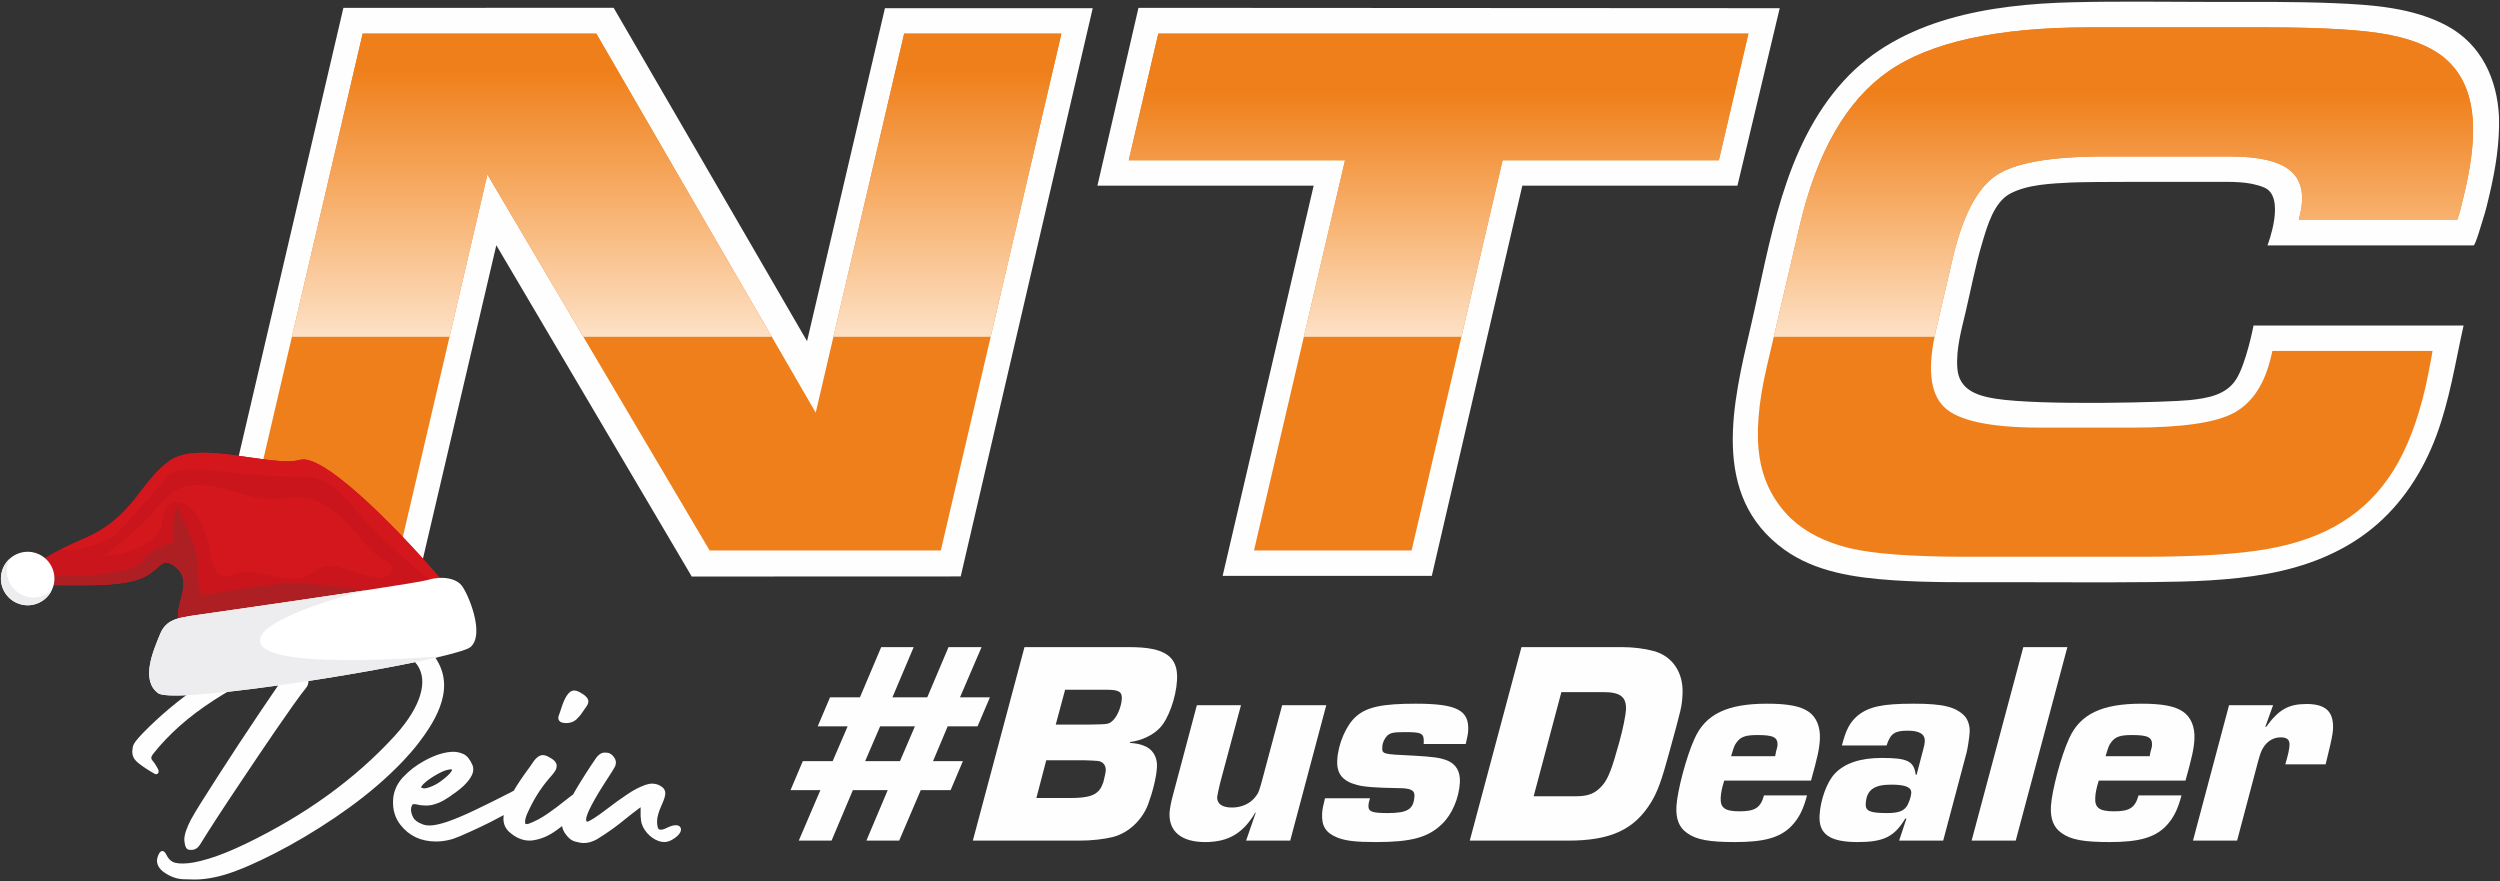
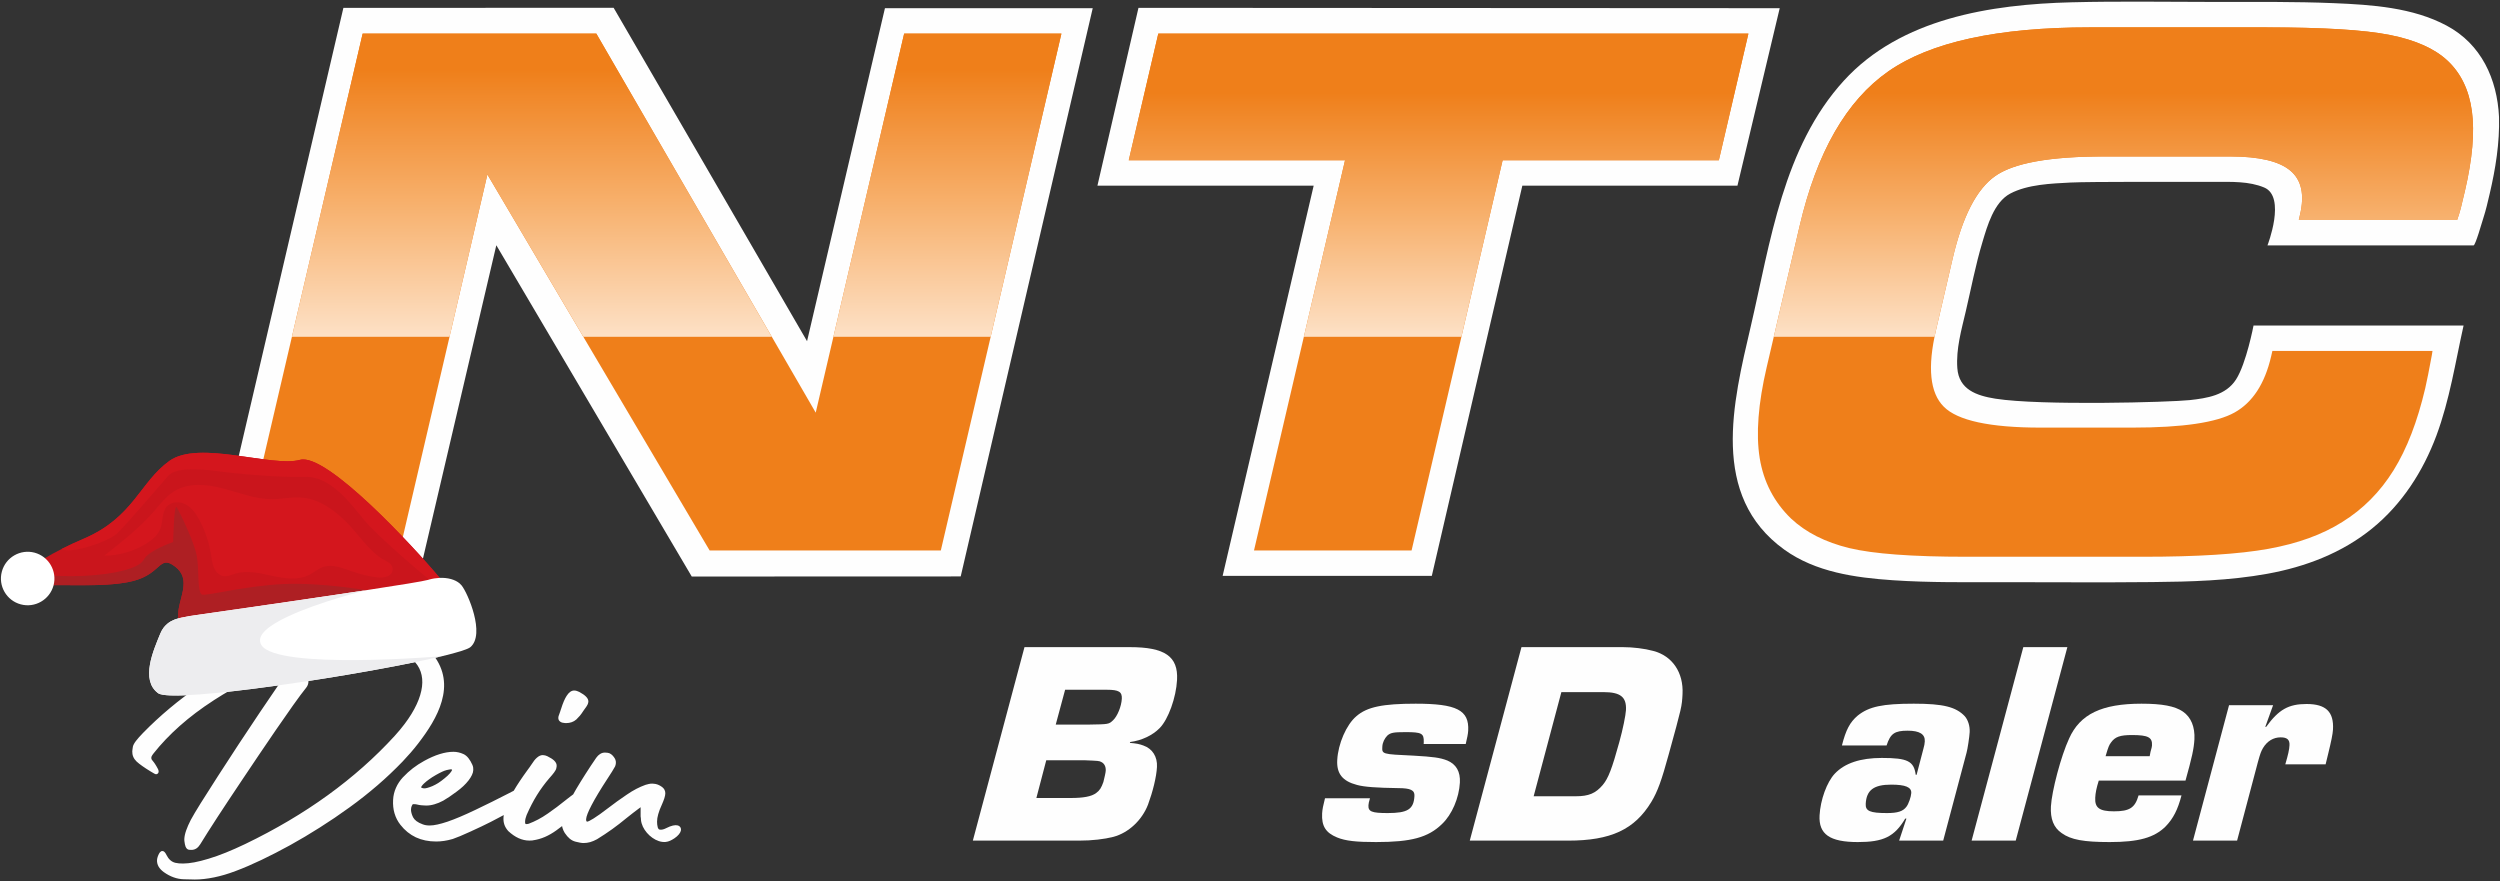
<svg xmlns="http://www.w3.org/2000/svg" xmlns:xlink="http://www.w3.org/1999/xlink" width="488px" height="172px" clip-rule="evenodd" fill-rule="evenodd" image-rendering="optimizeQuality" shape-rendering="geometricPrecision" text-rendering="geometricPrecision" version="1.0" viewBox="0 0 488 172" xml:space="preserve">
  <rect x="0" y="0" width="488" height="172" fill="#333333" stroke="none" />
  <defs>
    <style type="text/css"> .fil8 {fill:#AE1F23} .fil7 {fill:#CA151C} .fil9 {fill:#D4161D} .fil11 {fill:#EDEDEF} .fil10 {fill:white} .fil0 {fill:#FEFEFE;fill-rule:nonzero} .fil6 {fill:#FEFEFE;fill-rule:nonzero} .fil1 {fill:#EF7F1A;fill-rule:nonzero} .fil3 {fill:url(#id0)} .fil2 {fill:url(#id1)} .fil5 {fill:url(#id2)} .fil4 {fill:url(#id3)} </style>
    <linearGradient id="id0" x1="287.82" x2="287.82" y1="65.74" y2="-2.85" gradientUnits="userSpaceOnUse">
      <stop stop-color="#FDE1C6" offset="0" />
      <stop stop-color="#F7B06C" offset=".38" />
      <stop stop-color="#EF7F1A" offset=".761" />
      <stop stop-color="#EF7F1A" offset="1" />
    </linearGradient>
    <linearGradient id="id1" x1="344.36" x2="344.36" y1="65.74" y2="-2.85" gradientUnits="userSpaceOnUse" xlink:href="#id0"> </linearGradient>
    <linearGradient id="id2" x1="607.64" x2="607.64" y1="65.74" y2="3.15" gradientUnits="userSpaceOnUse" xlink:href="#id0"> </linearGradient>
    <linearGradient id="id3" x1="466.47" x2="466.47" y1="65.74" y2="3.15" gradientUnits="userSpaceOnUse" xlink:href="#id0"> </linearGradient>
  </defs>
  <path class="fil0" d="m487.81 22.84c-0.36-7.42-3.45-14.21-10.21-17.83-6.63-3.55-14.59-4.08-21.97-4.39-7.68-0.32-15.38-0.24-23.07-0.24-9.4 0-18.81-0.17-28.21 0.07-15.71 0.4-33.31 3.11-44.43 15.3-11.88 13.02-14.33 31.5-18.18 48-3.45 14.8-8.02 33.03 6.56 43.54 6.11 4.4 13.86 5.47 21.17 5.97 7.21 0.49 14.45 0.38 21.68 0.38 9.65 0 19.3 0.08 28.95-0.02 7.49-0.07 15.1-0.28 22.49-1.62 7.41-1.34 14.58-4.06 20.46-8.85 5.81-4.72 9.94-11.14 12.54-18.13 2.59-6.97 3.69-14.26 5.3-21.48h-41s-1.41 7.41-3.42 10.54c-1.99 3.1-5.68 3.65-9.04 4.02-3.72 0.41-29.1 1.12-37.94-0.28-3.67-0.59-7.12-1.78-7.42-5.96-0.27-3.76 0.8-7.46 1.65-11.09 1.05-4.48 1.91-9.06 3.24-13.47 0.95-3.19 2.25-7.82 5.43-9.51 3.43-1.81 8.03-1.96 11.81-2.16 3.56-0.19 22.4-0.13 28.25-0.13 3.16 0 6.56-0.14 9.52 1.1 4.34 1.82 0.64 11.3 0.64 11.3h40.23c0.37 0 1.65-4.55 1.9-5.31 0.51-1.56 0.88-3.18 1.25-4.78 1.15-4.92 1.95-9.9 1.82-14.97z" />
  <path class="fil0" d="m222.23 1.53-7.99 34.62-0.02 0.09h42.21l-17.77 76.17h40.83l17.67-76.17h41.99l8.25-34.64-125.17-0.07z" />
  <path class="fil0" d="m157.53 66.59c-9.97-17.24-37.75-65.07-37.75-65.07l-52.75 0.02s-24.5 104.9-25.89 110.87h40.63s10.55-45.03 15.11-64.53v-0.01c10.11 17.11 38.15 64.67 38.15 64.67l52.5-0.02 25.77-110.92h-40.56s-10.61 45.29-15.19 64.94l-0.02 0.05z" />
  <path class="fil1" d="m448.73 42.94 0.23-1.02c0.92-3.93 0.3-6.8-1.89-8.62-2.17-1.83-6.07-2.76-11.72-2.76h-24.67c-10.57 0-17.65 1.28-21.25 3.85-3.6 2.54-6.35 7.88-8.25 16l-3.27 14.04c-1.7 7.27-1.2 12.26 1.53 14.97 2.69 2.7 8.99 4.07 18.89 4.07h17.9c9.81 0 16.44-0.98 19.96-2.95 3.51-1.96 5.89-5.61 7.13-10.93l0.25-1.09h31.25c-0.03 0.14-0.07 0.4-0.11 0.74-0.54 2.94-0.98 5.14-1.31 6.57-1.52 6.47-3.57 11.8-6.19 16.01-2.6 4.18-5.93 7.56-10.01 10.08-3.88 2.45-8.66 4.19-14.4 5.23-5.73 1.04-13.9 1.55-24.52 1.55h-34.43c-10.53 0-18.15-0.56-22.86-1.69-4.68-1.14-8.49-3.06-11.37-5.76-3.32-3.21-5.37-7.15-6.13-11.82-0.75-4.7-0.3-10.59 1.36-17.71l6.42-27.53c3.37-14.46 9.15-24.54 17.35-30.25s21.32-8.58 39.34-8.58h34.44c11.05 0 19.11 0.48 24.1 1.48 5.02 0.99 8.76 2.68 11.25 5.01 2.62 2.45 4.21 5.74 4.77 9.88 0.55 4.11 0.1 9.3-1.36 15.54-0.34 1.48-0.64 2.64-0.82 3.42-0.21 0.79-0.45 1.56-0.71 2.27h-30.9z" />
  <path class="fil1" d="m275.54 107.45h-30.76l17.77-76.16h-42.22l5.77-24.73h115.19l-5.77 24.73h-42.21l-17.77 76.16z" />
  <path class="fil1" d="m183.65 107.45h-45.13l-43.38-73.39-17.12 73.39h-30.77l23.54-100.89h45.61l42.83 73.99 17.26-73.99h30.7l-23.54 100.89z" />
  <path class="fil2" d="m162.68 65.74h30.7l13.81-59.18h-30.7l-13.81 59.18z" />
  <path class="fil3" d="m56.98 65.74h30.77l7.39-31.68 18.73 31.68h36.78l-34.25-59.18h-45.61l-13.81 59.18z" />
  <path class="fil4" d="m254.51 65.74h30.76l8.04-34.45h42.21l5.77-24.73h-115.19l-5.77 24.73h42.22l-8.04 34.45z" />
  <path class="fil5" d="m442.4 5.34h-34.44c-18.02 0-31.14 2.86-39.34 8.58-8.2 5.71-13.98 15.79-17.35 30.25l-5.03 21.57h31.38c0.09-0.43 0.19-0.86 0.29-1.31l3.27-14.04c0.48-2.04 1.01-3.91 1.6-5.6 0.01-0.05 0.03-0.1 0.05-0.15 0-0.01 0-0.02 0.01-0.02 0.01-0.05 0.03-0.09 0.04-0.14 0.01 0 0.01-0.01 0.01-0.02 0.02-0.04 0.03-0.09 0.05-0.13 0-0.01 0-0.02 0.01-0.02 0.01-0.05 0.03-0.09 0.04-0.13 0.01-0.01 0.01-0.03 0.02-0.04 0.01-0.04 0.02-0.08 0.04-0.11 0-0.02 0.01-0.04 0.02-0.06l0.03-0.09c0.01-0.02 0.02-0.04 0.02-0.06 0.02-0.03 0.03-0.06 0.04-0.09 0.01-0.02 0.02-0.04 0.02-0.07 0.01-0.03 0.03-0.05 0.04-0.08 0.01-0.02 0.01-0.05 0.03-0.08 0-0.02 0.01-0.04 0.02-0.07l0.04-0.08c0-0.02 0.01-0.04 0.02-0.06l0.03-0.09 0.03-0.06c0.01-0.03 0.02-0.07 0.04-0.1 0-0.01 0.01-0.03 0.02-0.04 0.01-0.04 0.02-0.07 0.04-0.11 0-0.01 0-0.03 0.01-0.04 0.02-0.04 0.04-0.08 0.05-0.12 0.01-0.01 0.01-0.01 0.01-0.02 1.15-2.81 2.49-5.04 4-6.67l0.01-0.01c0.02-0.02 0.04-0.04 0.05-0.06l0.09-0.09c0.01 0 0.01-0.01 0.02-0.02 0.02-0.02 0.03-0.04 0.06-0.06 0-0.01 0.01-0.01 0.02-0.02 0.02-0.02 0.03-0.04 0.05-0.06 0.01 0 0.02-0.01 0.02-0.02 0.02-0.02 0.04-0.03 0.06-0.05 0-0.01 0.01-0.02 0.02-0.02l0.06-0.06c0.01-0.01 0.01-0.02 0.02-0.02l0.16-0.16s0.01 0 0.01-0.01c0.02-0.02 0.05-0.04 0.07-0.06 0.01-0.01 0.03-0.03 0.05-0.04l0.03-0.03c0.01-0.01 0.02-0.03 0.04-0.04l0.04-0.04c0.01-0.01 0.03-0.02 0.04-0.03l0.04-0.04c0.01-0.01 0.03-0.02 0.04-0.03l0.04-0.04c0.01 0 0.02-0.01 0.02-0.01l0.06-0.06c0.01 0 0.01 0 0.01-0.01 0.08-0.06 0.16-0.13 0.24-0.19 0.03-0.02 0.05-0.04 0.08-0.06 0.01-0.01 0.02-0.02 0.03-0.02 0.04-0.04 0.09-0.08 0.14-0.11 0.08-0.06 0.16-0.12 0.25-0.18 0.07-0.06 0.15-0.11 0.23-0.16v-0.01c0.02-0.01 0.04-0.02 0.05-0.03 0.12-0.08 0.24-0.15 0.36-0.23 0.81-0.48 1.75-0.92 2.84-1.3l0.01-0.01c0.03-0.01 0.07-0.02 0.1-0.03 0.01-0.01 0.03-0.01 0.04-0.02 0.03-0.01 0.06-0.01 0.08-0.02s0.04-0.02 0.06-0.02c0.02-0.01 0.04-0.02 0.06-0.02 0.03-0.01 0.05-0.02 0.07-0.03 0.02 0 0.04-0.01 0.05-0.01 0.03-0.01 0.06-0.02 0.08-0.03 0.02 0 0.03-0.01 0.04-0.01 0.03-0.01 0.07-0.02 0.1-0.04h0.01c2.98-0.94 6.9-1.52 11.78-1.76h0.02c0.06 0 0.13 0 0.2-0.01 0.07 0 0.14 0 0.2-0.01h0.01c0.4-0.01 0.8-0.03 1.21-0.04 0.02 0 0.04-0.01 0.07-0.01h0.14 0.07c0.04 0 0.09 0 0.14-0.01h0.09 0.13 0.09c0.04 0 0.09 0 0.13-0.01h0.1 0.12 0.11 0.11c0.04 0 0.09-0.01 0.13-0.01h0.1 0.12 0.11 0.15c0.02-0.01 0.05-0.01 0.07-0.01h0.15 0.09 0.15 0.08 0.16 0.08 0.16 0.08 0.17c0.02 0 0.04-0.01 0.07-0.01h0.2 0.04 0.24 24.67c5.65 0 9.55 0.93 11.72 2.76 2.18 1.82 2.81 4.67 1.91 8.58l-0.02 0.05-0.23 1.01h30.9c0.26-0.71 0.5-1.47 0.71-2.26 0.18-0.79 0.48-1.94 0.82-3.43 1.46-6.24 1.91-11.43 1.36-15.54-0.56-4.15-2.15-7.43-4.77-9.88-2.49-2.33-6.23-4.02-11.25-5.01-5-1-13.05-1.48-24.1-1.48z" />
-   <path class="fil0" d="m187.96 148.57h-5.83l2.86-6.79h5.83l2.41-5.66h-5.84l4.21-9.8h-6.45l-4.15 9.8h-6.8l4.15-9.8h-6.34l-4.15 9.8h-5.84l-2.4 5.66h5.84l-2.92 6.79h-5.83l-2.4 5.67h5.83l-4.22 9.85h6.4l4.16-9.85h6.8l-4.16 9.85h6.4l4.21-9.85h5.83l2.4-5.67zm-9.37-6.79-2.91 6.79h-6.8l2.92-6.79h6.79z" />
  <path class="fil0" d="m189.9 164.09h20.73c2.54 0 4.94-0.28 6.72-0.74 2.93-0.79 5.55-3.22 6.74-6.28 0.92-2.49 1.65-5.38 1.75-7.36 0.11-1.99-0.88-3.57-2.66-4.19-0.78-0.29-1.34-0.4-2.63-0.51l0.06-0.17c2.23-0.29 4.38-1.3 5.76-2.72 1.68-1.7 3.21-5.95 3.39-9.4 0.25-4.59-2.37-6.4-9.22-6.4h-20.56l-10.08 37.77zm16.18-22.65 1.83-6.8h8.16c2.32 0 2.98 0.4 2.91 1.76-0.09 1.53-0.87 3.4-1.7 4.19-0.84 0.79-0.84 0.79-4.75 0.85h-6.45zm-3.78 14.33 1.93-7.37h7.41c2.89 0.12 2.89 0.12 3.33 0.34 0.6 0.29 0.91 0.91 0.87 1.7-0.02 0.4-0.25 1.36-0.46 2.21-0.4 1.13-0.71 1.64-1.42 2.15-0.89 0.68-2.49 0.97-4.98 0.97h-6.68z" />
-   <path class="fil0" d="m258.89 137.65h-8.61l-3.69 13.81c-0.79 3-0.92 3.34-1.58 4.14-1.04 1.3-2.66 2.03-4.53 2.03-1.93 0-2.96-0.73-2.89-2.09 0.02-0.28 0.38-1.87 0.6-2.78l4.05-15.11h-8.61l-4.76 17.89c-0.28 1.08-0.52 2.26-0.57 3.11-0.19 3.63 2.3 5.72 6.94 5.72 4.53 0 7.4-1.7 9.77-5.72h0.11l-1.88 5.44h8.61l7.04-26.44z" />
  <path class="fil0" d="m286.11 145.23c0.29-1.24 0.44-1.92 0.48-2.6 0.22-4.02-2.26-5.27-10.25-5.27-6.45 0-9.49 0.63-11.57 2.44-1.95 1.64-3.57 5.38-3.74 8.55-0.15 2.66 1.02 4.13 3.86 4.87 1.4 0.39 3.83 0.56 8.01 0.62 2.44 0 3.27 0.4 3.2 1.53-0.14 2.6-1.31 3.34-5.22 3.34-3.11 0-3.83-0.28-3.76-1.53 0.02-0.34 0.09-0.62 0.3-1.36h-8.78c-0.36 1.42-0.51 2.15-0.56 2.95-0.13 2.49 0.71 3.79 2.92 4.7 1.66 0.68 3.75 0.9 7.6 0.9 6.9 0 10.18-0.9 12.87-3.51 1.97-1.87 3.33-5.09 3.5-8.1 0.11-2.15-0.72-3.56-2.43-4.3-1.44-0.57-2.79-0.74-6.63-0.96-6.16-0.28-6.16-0.28-6.08-1.76 0.04-0.79 0.42-1.58 0.97-2.15 0.65-0.57 1.22-0.68 3.54-0.68 3.18 0 3.62 0.23 3.58 1.93l-0.02 0.39h8.21z" />
  <path class="fil0" d="m286.9 164.09h19.2c8.32 0 12.97-2.15 16.26-7.59 1.19-1.98 1.98-4.13 3.4-9.34 2.54-9.23 2.54-9.23 2.67-11.67 0.22-4.19-1.98-7.47-5.72-8.43-1.67-0.46-3.98-0.74-5.96-0.74h-19.76l-10.09 37.77zm12.47-8.66 5.41-20.33h8.21c3.34 0 4.53 0.96 4.4 3.51-0.06 1.02-0.6 3.74-1.31 6.28-1.4 5.1-2.13 7.03-3.22 8.33-1.39 1.64-2.73 2.21-5.28 2.21h-8.21z" />
-   <path class="fil0" d="m344.34 155.26c-0.69 2.43-1.75 3.11-4.81 3.11-2.83 0-3.75-0.68-3.65-2.66 0.05-0.91 0.21-1.81 0.69-3.34h16.94c1.26-4.53 1.63-6.17 1.73-8.04 0.13-2.44-0.67-4.36-2.25-5.44-1.59-1.07-4.05-1.53-8.07-1.53-7.76 0-12.01 2.04-14.13 6.8-1.6 3.45-3.39 10.25-3.55 13.25-0.13 2.43 0.51 4.13 2.1 5.21 1.79 1.3 4.32 1.75 9.36 1.75 5.66 0 8.71-0.85 10.92-3.05 1.5-1.53 2.39-3.29 3.11-6.06h-8.39zm-6.43-7.65c0.55-1.87 0.68-2.15 1.05-2.66 0.79-1.13 1.77-1.47 4.1-1.47 3.17 0 3.99 0.45 3.91 2.04-0.02 0.22-0.09 0.51-0.3 1.24 0 0.12-0.08 0.46-0.16 0.85h-8.6z" />
  <path class="fil0" d="m368.26 145.52c0.75-2.33 1.57-2.89 4.12-2.89 2.32 0 3.42 0.68 3.34 2.09-0.02 0.4-0.11 0.91-0.25 1.36l-1.35 5.16h-0.17c-0.36-2.67-1.58-3.29-6.62-3.29-4.19 0-7.24 1.02-9.17 3.06-1.56 1.64-2.82 5.15-2.98 8.15-0.2 3.68 1.98 5.21 7.47 5.21 4.98 0 7.13-1.02 9.25-4.58h0.23l-1.42 4.3h8.6l4.56-17.16c0.21-0.73 0.56-3.11 0.61-4.02 0.06-1.19-0.32-2.38-0.96-3.11-1.72-1.81-4.18-2.44-9.95-2.44-6.12 0-8.75 0.57-10.94 2.32-1.54 1.31-2.31 2.78-3.09 5.84h8.72zm0.89 7.64c2.83 0 3.99 0.51 3.93 1.64-0.04 0.74-0.51 2.1-0.94 2.67-0.67 0.9-1.71 1.24-3.8 1.24-3.34 0-4.23-0.4-4.15-1.81 0.14-2.66 1.56-3.74 4.96-3.74z" />
  <path class="fil0" d="m403.55 126.32h-8.6l-10.09 37.77h8.61l10.08-37.77z" />
  <path class="fil0" d="m417.45 155.26c-0.7 2.43-1.75 3.11-4.81 3.11-2.83 0-3.76-0.68-3.65-2.66 0.05-0.91 0.21-1.81 0.69-3.34h16.93c1.26-4.53 1.63-6.17 1.74-8.04 0.13-2.44-0.67-4.36-2.26-5.44-1.58-1.07-4.05-1.53-8.07-1.53-7.76 0-12 2.04-14.13 6.8-1.6 3.45-3.38 10.25-3.55 13.25-0.13 2.43 0.52 4.13 2.1 5.21 1.8 1.3 4.32 1.75 9.36 1.75 5.67 0 8.71-0.85 10.93-3.05 1.49-1.53 2.38-3.29 3.1-6.06h-8.38zm-6.44-7.65c0.55-1.87 0.68-2.15 1.05-2.66 0.8-1.13 1.78-1.47 4.1-1.47 3.17 0 4 0.45 3.91 2.04-0.01 0.22-0.08 0.51-0.29 1.24-0.01 0.12-0.08 0.46-0.16 0.85h-8.61z" />
  <path class="fil0" d="m435.11 137.65-7.04 26.44h8.61l4.05-15.29c0.5-1.81 0.62-2.09 1-2.77 0.81-1.36 2.04-2.1 3.45-2.1 1.25 0 1.79 0.45 1.73 1.53-0.04 0.85-0.27 1.87-0.82 3.74h7.87c0.22-0.85 0.44-1.87 0.51-2.1 0.58-2.38 0.89-3.85 0.93-4.7 0.19-3.45-1.37-4.98-5.16-4.98-3.51 0-5.44 1.08-7.89 4.47h-0.17l1.53-4.24h-8.6z" />
  <path class="fil6" d="m37.4 165.9c-0.01 0-0.07 0-0.2-0.01l-0.27-0.01c-0.31-0.03-0.54-0.23-0.7-0.6-0.1-0.26-0.18-0.61-0.23-1.07-0.01-0.07-0.01-0.13-0.02-0.21v-0.24c0.02-0.47 0.14-1.04 0.37-1.69 0.21-0.6 0.51-1.29 0.9-2.04 0.4-0.74 1.03-1.81 1.91-3.22 0.87-1.4 1.99-3.15 3.34-5.25 1.31-2.03 2.67-4.12 4.07-6.26 1.39-2.1 2.76-4.17 4.13-6.21 1.38-2.06 2.54-3.77 3.48-5.12 0.94-1.36 1.66-2.36 2.16-2.99 0.13-0.16 0.29-0.27 0.47-0.34 0.17-0.06 0.35-0.09 0.53-0.09 0.52 0 1 0.13 1.43 0.39 0.42 0.24 0.79 0.6 1.11 1.08 0.11 0.17 0.2 0.33 0.25 0.5l0.01 0.04c0.06 0.17 0.08 0.34 0.07 0.52-0.01 0.21-0.05 0.41-0.13 0.62-0.07 0.19-0.18 0.37-0.32 0.55-2.48 3.04-9.38 13.34-11.96 17.19l-0.57 0.85c-1.86 2.77-3.44 5.17-4.75 7.17-1.48 2.28-2.61 4.06-3.39 5.34-0.22 0.35-0.46 0.62-0.73 0.8-0.3 0.2-0.63 0.3-0.96 0.3zm45.45-12.01c0.16 0 0.37-0.04 0.62-0.11 0.27-0.07 0.58-0.19 0.95-0.34l0.02-0.01c0.35-0.15 0.72-0.35 1.11-0.59 0.4-0.26 0.81-0.56 1.24-0.92 0.43-0.34 0.76-0.66 1.02-0.96 0.21-0.24 0.35-0.45 0.44-0.65-0.01-0.04-0.02-0.07-0.04-0.09-0.04-0.03-0.11-0.05-0.23-0.05-0.05 0-0.14 0.01-0.27 0.04-0.16 0.03-0.36 0.07-0.59 0.12v0.01c-0.22 0.05-0.49 0.15-0.83 0.31-0.35 0.16-0.76 0.38-1.24 0.65l-0.03 0.02c-0.46 0.26-0.88 0.53-1.26 0.81-0.39 0.27-0.73 0.56-1.04 0.85-0.18 0.18-0.32 0.34-0.41 0.48-0.07 0.11-0.11 0.19-0.11 0.25v0.01c0.08 0.05 0.16 0.08 0.25 0.11 0.12 0.04 0.25 0.06 0.4 0.06zm27.65-12.74c-0.06 0-0.13 0-0.21-0.01-0.38-0.02-0.68-0.1-0.89-0.24-0.28-0.18-0.42-0.44-0.42-0.77l0.01-0.05c0-0.07 0.01-0.14 0.02-0.2 0.02-0.06 0.03-0.12 0.05-0.18l0.01-0.01c0.08-0.23 0.16-0.45 0.23-0.66l0.01-0.02c0.06-0.17 0.12-0.37 0.2-0.61l0.01-0.02c0.35-1.13 0.72-1.99 1.1-2.57 0.44-0.68 0.92-1.02 1.45-1.02 0.16 0 0.34 0.02 0.52 0.08 0.16 0.05 0.34 0.12 0.52 0.21l0.01 0.01c0.55 0.3 0.96 0.58 1.24 0.86 0.34 0.33 0.5 0.67 0.49 1.01-0.01 0.19-0.07 0.38-0.16 0.59l-0.02 0.02c-0.08 0.17-0.2 0.36-0.34 0.55-0.1 0.13-0.18 0.25-0.26 0.36-0.08 0.12-0.16 0.24-0.25 0.36-0.2 0.31-0.4 0.6-0.62 0.86s-0.45 0.5-0.68 0.72l-0.03 0.03c-0.27 0.23-0.56 0.41-0.89 0.52-0.34 0.12-0.7 0.18-1.1 0.18zm3.42 23.41c-0.19 0-0.42-0.02-0.69-0.07-0.25-0.04-0.55-0.11-0.9-0.2l-0.03-0.01c-0.38-0.1-0.75-0.29-1.09-0.57-0.33-0.28-0.65-0.64-0.94-1.08l-0.02-0.02c-0.2-0.32-0.35-0.65-0.45-0.99-0.04-0.12-0.06-0.25-0.08-0.37l-0.2 0.15c-0.3 0.23-0.59 0.45-0.89 0.66l-0.02 0.02c-0.74 0.53-1.48 0.96-2.24 1.29-0.77 0.33-1.55 0.55-2.34 0.66l-0.01 0.01c-0.11 0.01-0.23 0.02-0.35 0.03-0.13 0-0.24 0.01-0.34 0.01-1.41 0-2.79-0.62-4.12-1.86-0.01-0.02-0.03-0.03-0.04-0.05-0.32-0.36-0.56-0.76-0.71-1.18-0.15-0.44-0.21-0.91-0.18-1.42 0.01-0.15 0.02-0.31 0.05-0.47-0.78 0.43-1.61 0.86-2.49 1.31-1.19 0.6-2.45 1.21-3.79 1.81l-0.03 0.02c-0.87 0.39-1.61 0.72-2.2 0.97-0.63 0.26-1.12 0.45-1.48 0.57h-0.02c-0.54 0.16-1.08 0.28-1.62 0.36-0.53 0.08-1.06 0.12-1.57 0.12-1.47 0-2.78-0.27-3.95-0.81-1.16-0.55-2.17-1.36-3.02-2.45-0.53-0.67-0.91-1.42-1.15-2.24l-0.01-0.02c-0.23-0.8-0.32-1.67-0.27-2.6 0.04-0.83 0.23-1.62 0.56-2.36 0.32-0.74 0.79-1.44 1.39-2.09l0.03-0.02c0.58-0.62 1.21-1.19 1.88-1.71 0.69-0.53 1.42-1 2.2-1.43 1.07-0.59 2.09-1.04 3.03-1.33 0.96-0.3 1.85-0.45 2.67-0.45 0.33 0 0.67 0.03 1 0.11 0.33 0.07 0.65 0.18 0.97 0.33h0.01c0.35 0.17 0.68 0.43 0.97 0.8 0.28 0.35 0.54 0.79 0.78 1.33v0.01c0.07 0.16 0.11 0.32 0.14 0.49 0.02 0.16 0.03 0.32 0.02 0.49-0.01 0.32-0.1 0.65-0.27 0.99-0.15 0.33-0.38 0.68-0.66 1.05-0.28 0.36-0.62 0.73-1.01 1.1-0.39 0.36-0.83 0.73-1.34 1.1-0.48 0.36-0.94 0.69-1.36 0.97-0.43 0.29-0.83 0.54-1.21 0.76h-0.01 0.01c-0.59 0.32-1.16 0.55-1.71 0.71-0.57 0.17-1.11 0.25-1.63 0.25-0.31 0-0.61-0.02-0.89-0.05-0.28-0.02-0.53-0.07-0.76-0.12l-0.02-0.01c-0.12-0.03-0.24-0.05-0.35-0.07s-0.22-0.02-0.33-0.02h-0.11l-0.2 0.03c-0.02 0 0.02 0 0.01 0.02-0.05 0.06-0.11 0.16-0.17 0.3-0.04 0.1-0.07 0.21-0.1 0.32-0.02 0.11-0.04 0.23-0.04 0.34-0.01 0.21 0.01 0.44 0.08 0.69 0.06 0.27 0.17 0.55 0.32 0.86 0.14 0.27 0.36 0.52 0.66 0.75 0.32 0.24 0.73 0.45 1.23 0.63 0.2 0.08 0.41 0.13 0.64 0.17s0.48 0.05 0.75 0.05c0.82 0 1.96-0.25 3.43-0.74 1.49-0.51 3.31-1.28 5.44-2.3 1.08-0.52 2.19-1.05 3.31-1.61 1.09-0.54 2.16-1.08 3.22-1.63l0.97-0.5c0.34-0.59 0.73-1.2 1.16-1.85 0.45-0.68 0.96-1.4 1.51-2.16 0.16-0.21 0.3-0.41 0.44-0.6 0.13-0.19 0.25-0.37 0.36-0.53l0.01-0.01c0.35-0.57 0.7-1 1.03-1.29 0.39-0.35 0.78-0.52 1.16-0.52 0.14 0 0.29 0.02 0.45 0.06 0.14 0.03 0.28 0.08 0.43 0.15l0.01 0.01c0.58 0.28 1.02 0.56 1.31 0.83 0.36 0.34 0.53 0.69 0.51 1.06v0.04c-0.01 0.03-0.01 0.08-0.02 0.15l-0.05 0.27c-0.03 0.2-0.17 0.47-0.42 0.81-0.22 0.3-0.53 0.68-0.94 1.13-0.87 1.01-1.68 2.11-2.42 3.3s-1.4 2.49-2.01 3.88l-0.01 0.03c-0.08 0.21-0.15 0.42-0.2 0.62-0.05 0.21-0.09 0.41-0.09 0.59-0.02 0.23 0.01 0.39 0.06 0.48 0.03 0.04 0.09 0.06 0.19 0.06 0.06 0 0.12-0.01 0.19-0.02h0.02c0.07-0.01 0.15-0.03 0.24-0.05 0.61-0.23 1.22-0.5 1.84-0.83 0.61-0.32 1.23-0.7 1.86-1.14l0.02-0.01c0.62-0.44 1.22-0.87 1.8-1.3s1.14-0.87 1.68-1.31l0.01-0.01c0.28-0.23 0.56-0.44 0.82-0.64 0.23-0.17 0.45-0.34 0.66-0.49 0.08-0.16 0.17-0.32 0.27-0.49 0.11-0.2 0.22-0.38 0.32-0.56 0.57-0.96 1.18-1.95 1.84-2.98 0.65-1.02 1.33-2.05 2.04-3.08l0.01-0.02c0.23-0.33 0.49-0.58 0.76-0.75 0.3-0.19 0.61-0.28 0.94-0.28 0.03 0 0.09 0 0.19 0.01l0.35 0.03c0.23 0.02 0.45 0.11 0.67 0.27 0.19 0.13 0.37 0.32 0.55 0.56 0.14 0.18 0.24 0.37 0.31 0.56 0.07 0.2 0.09 0.4 0.08 0.61 0 0.09-0.02 0.19-0.04 0.29-0.02 0.09-0.05 0.2-0.09 0.3 0 0.02-0.01 0.04-0.02 0.06-0.13 0.24-0.32 0.58-0.58 0.99-0.25 0.41-0.56 0.88-0.91 1.42l-0.01 0.01c-1.37 2.1-2.4 3.82-3.1 5.16-0.68 1.3-1.03 2.21-1.06 2.73v0.01c-0.01 0.15 0.01 0.27 0.05 0.35 0.02 0.05 0.05 0.09 0.1 0.13h0.02c0.19 0 0.62-0.21 1.28-0.62 0.72-0.45 1.66-1.12 2.83-2.02 0.57-0.44 1.17-0.89 1.81-1.35 0.63-0.45 1.25-0.89 1.87-1.3 0.63-0.43 1.25-0.81 1.85-1.12 0.62-0.32 1.2-0.57 1.76-0.77l0.02-0.01c0.23-0.07 0.45-0.13 0.65-0.17 0.23-0.05 0.44-0.07 0.65-0.07 0.02 0 0.06 0 0.11 0.01 0.05 0 0.1 0 0.16 0.01 0.29 0.01 0.57 0.07 0.85 0.18s0.55 0.26 0.82 0.46c0.2 0.15 0.36 0.33 0.47 0.54s0.16 0.44 0.16 0.69-0.06 0.57-0.18 0.95c-0.11 0.35-0.28 0.78-0.49 1.26l-0.01 0.02c-0.31 0.67-0.55 1.29-0.7 1.84-0.16 0.55-0.23 1.03-0.23 1.46 0 0.19 0.01 0.39 0.03 0.58 0.02 0.17 0.06 0.36 0.11 0.56 0.05 0.15 0.12 0.27 0.2 0.34l0.02 0.01c0.07 0.05 0.15 0.08 0.24 0.08 0.18 0.02 0.36 0 0.56-0.05s0.4-0.13 0.61-0.24l0.02-0.01c1-0.51 1.74-0.65 2.19-0.54 0.27 0.06 0.46 0.2 0.58 0.39 0.11 0.2 0.14 0.43 0.08 0.68-0.11 0.43-0.53 0.97-1.24 1.45l-0.03 0.02c-0.13 0.08-0.25 0.16-0.38 0.23l-0.03 0.02c-0.13 0.07-0.27 0.14-0.41 0.21-0.28 0.13-0.58 0.21-0.88 0.24-0.87 0.08-1.79-0.25-2.59-0.82-0.78-0.55-1.45-1.33-1.85-2.17-0.19-0.42-0.33-0.87-0.37-1.31v-0.02c0-0.11-0.01-0.22-0.02-0.32s-0.02-0.19-0.04-0.28c0-0.03-0.01-0.05-0.01-0.07v-1.79c-0.14 0.1-0.33 0.23-0.54 0.4-0.54 0.39-1.27 0.97-2.22 1.72-0.88 0.73-1.8 1.45-2.76 2.14s-1.96 1.35-2.98 1.98l-0.02 0.01c-0.45 0.25-0.89 0.43-1.32 0.56-0.44 0.12-0.87 0.18-1.29 0.18zm-75.92 7.12c-0.04 0-0.29-0.01-0.77-0.02-0.35 0-0.8-0.01-1.35-0.03-0.68-0.02-1.35-0.14-2-0.38-0.65-0.23-1.28-0.57-1.9-1.01-0.45-0.33-0.78-0.68-1.01-1.06-0.23-0.41-0.34-0.83-0.32-1.28 0.01-0.19 0.05-0.39 0.11-0.59 0.06-0.19 0.14-0.4 0.25-0.61 0.08-0.15 0.15-0.27 0.23-0.35 0.13-0.15 0.28-0.23 0.45-0.23 0.19 0 0.36 0.1 0.52 0.3 0.09 0.11 0.19 0.27 0.29 0.48 0.21 0.42 0.46 0.76 0.75 1.01 0.28 0.25 0.61 0.42 0.98 0.51 0.21 0.05 0.45 0.08 0.7 0.11 0.25 0.02 0.52 0.03 0.81 0.03 0.63 0 1.36-0.08 2.18-0.23 0.83-0.16 1.77-0.39 2.81-0.71 1.04-0.31 2.16-0.71 3.35-1.19s2.45-1.04 3.79-1.68c5.89-2.84 11.26-6.01 16.12-9.53s9.21-7.37 13.04-11.56c0.72-0.79 1.37-1.57 1.95-2.34 2.01-2.66 3.14-5.15 3.4-7.3 0.25-2.09-0.34-3.87-1.77-5.18-0.14-0.13-0.3-0.26-0.48-0.39-1.13-0.86-2.69-1.49-4.67-1.83-1.92-0.34-4.22-0.41-6.93-0.17-1.77 0.16-3.62 0.46-5.55 0.91s-3.93 1.05-6.02 1.79c-2.64 0.94-5.23 2.04-7.77 3.3-2.55 1.26-5.05 2.69-7.49 4.26l-0.02 0.02c-2.42 1.56-4.6 3.21-6.56 4.94-1.96 1.74-3.69 3.55-5.19 5.45h0.01c-0.14 0.17-0.24 0.32-0.31 0.46-0.06 0.12-0.09 0.22-0.09 0.31 0 0.01 0 0.02 0.01 0.06 0 0.06 0.01 0.12 0.01 0.19 0.01 0.03 0.04 0.08 0.1 0.18 0.09 0.13 0.22 0.3 0.4 0.51 0.05 0.05 0.12 0.15 0.21 0.3 0.07 0.11 0.17 0.28 0.3 0.49s0.22 0.39 0.29 0.53c0.08 0.19 0.12 0.35 0.11 0.47v0.01c-0.01 0.13-0.05 0.24-0.12 0.32-0.1 0.12-0.23 0.18-0.38 0.18-0.17 0-0.44-0.17-0.94-0.47l-0.15-0.09c-0.61-0.37-1.13-0.71-1.58-1.03-0.46-0.32-0.84-0.62-1.14-0.9-0.29-0.28-0.51-0.59-0.65-0.93s-0.2-0.71-0.19-1.11l0.01-0.01c0-0.06 0.01-0.15 0.03-0.28 0.02-0.12 0.04-0.3 0.08-0.54v-0.02c0.06-0.28 0.25-0.66 0.6-1.12 0.32-0.42 0.78-0.94 1.38-1.56 1.63-1.67 3.37-3.28 5.21-4.82 1.85-1.55 3.81-3.03 5.88-4.45 2.07-1.41 4.19-2.71 6.36-3.9 2.17-1.18 4.39-2.25 6.65-3.19 1.73-0.72 3.45-1.34 5.17-1.87s3.43-0.95 5.13-1.28c2.12-0.4 4.28-0.68 6.45-0.8 2.09-0.12 4.18-0.1 6.26 0.08 1.9 0.17 3.74 0.71 5.37 1.56 1.64 0.85 3.07 2.01 4.15 3.39 2.32 2.98 2.54 6.1 1.68 9.1-0.83 2.95-2.7 5.77-4.6 8.24-0.46 0.59-0.94 1.18-1.44 1.76-0.51 0.59-1.04 1.17-1.59 1.75-1.54 1.6-3.17 3.15-4.9 4.64-1.74 1.5-3.57 2.95-5.5 4.34-1.93 1.4-3.85 2.7-5.77 3.91-1.93 1.23-3.87 2.38-5.82 3.46-1.95 1.07-3.8 2.02-5.56 2.86s-3.44 1.57-5.05 2.17c-1.47 0.56-2.87 0.97-4.19 1.24-1.36 0.28-2.63 0.42-3.81 0.42z" />
  <path class="fil7" d="m86.58 113.74s-0.48 0.23-1.3 0.6c-1.83 0.81-5.33 2.28-8.89 3.21-2.42 0.64-11.31 1.77-20.19 2.78v0.01c-10.05 1.15-20.08 2.17-20.64 2.18-0.92 0.02-0.82 0.08-0.77-1.8v-0.03-0.01-0.04-0.01-0.02-0.02-0.02-0.01-0.01-0.02-0.01-0.01-0.02-0.01-0.01-0.01-0.01-0.01-0.02-0.01-0.01-0.01-0.01-0.01-0.02-0.01-0.02-0.01l0.01-0.01v-0.01-0.01-0.01-0.01-0.01-0.01-0.01-0.01-0.01-0.01-0.01-0.01-0.03-0.01-0.01-0.01-0.01-0.01-0.06-0.02-0.01-0.11-0.01-0.11c0-0.13 0.01-0.27 0.02-0.41l0.01-0.13v-0.01c0.02-0.13 0.04-0.27 0.06-0.41v-0.01l0.05-0.28 0.03-0.14v-0.01l0.03-0.14 0.06-0.29 0.11-0.44v-0.01l0.04-0.14 0.16-0.6v-0.01c0.09-0.35 0.18-0.7 0.25-1.05v-0.01l0.04-0.15 0.08-0.45 0.02-0.15c0.05-0.36 0.09-0.7 0.08-1.05v-0.15l-0.01-0.29h-0.01l-0.01-0.15-0.04-0.28h-0.01c-0.02-0.15-0.06-0.29-0.1-0.43-0.03-0.09-0.06-0.18-0.1-0.28l-0.12-0.27c-0.1-0.18-0.2-0.35-0.33-0.53l-0.1-0.13c-0.21-0.25-0.46-0.5-0.76-0.73-0.25-0.2-0.48-0.36-0.69-0.48l-0.12-0.07-0.12-0.06-0.11-0.06-0.11-0.04h-0.01l-0.1-0.04-0.11-0.04-0.2-0.04-0.09-0.01h-0.09-0.01-0.09-0.08-0.01l-0.08 0.02-0.09 0.02-0.08 0.02h-0.01l-0.16 0.06v0.01l-0.08 0.03h-0.01l-0.16 0.1c-0.08 0.05-0.16 0.1-0.25 0.17l-0.08 0.06-0.09 0.07-0.08 0.07-0.27 0.24-0.1 0.08-0.09 0.08-0.2 0.18h-0.01l-0.1 0.09-0.11 0.09-0.11 0.1-0.12 0.09-0.24 0.2-0.13 0.09-0.13 0.1-0.14 0.1-0.3 0.2-0.15 0.09-0.16 0.1-0.17 0.1-0.17 0.09h-0.01l-0.18 0.09-0.18 0.1-0.4 0.18-0.21 0.08-0.22 0.09-0.22 0.08-0.23 0.08h-0.01l-0.24 0.08-0.25 0.07-0.26 0.07v0.01l-0.21 0.05-0.06 0.01-0.15 0.04-0.44 0.09-0.23 0.05h-0.01l-0.21 0.04c-0.46 0.09-0.94 0.16-1.43 0.22l-0.18 0.02-0.07 0.01-0.24 0.03h-0.01l-0.25 0.02-0.26 0.03-0.13 0.01-0.12 0.01-0.2 0.02h-0.06l-0.78 0.06-0.16 0.01-0.11 0.01-0.22 0.01h-0.04l-0.26 0.01-0.04 0.01-0.23 0.01h-0.1l-0.16 0.01-0.27 0.01-0.25 0.01h-0.02l-0.27 0.01h-0.05-0.21l-0.13 0.01h-0.14-0.2l-0.07 0.01h-0.26-0.01-0.26-0.07l-0.19 0.01h-0.15-0.12-0.21-0.05-0.26-0.03-0.24-0.09-0.66-0.02-0.26-0.04-0.21-0.11-0.14-0.49-0.01-0.24-0.06l-0.18-0.01h-0.13-0.11-0.19-0.05-0.23-0.02-0.21-0.08-0.15-0.14-0.09l-1.06-0.01h-0.19l-0.01 0.01h-0.58-0.1-0.03-0.02l-0.04 0.01h-0.29-0.05l-0.04 0.01h-0.01-0.04-0.04-0.05-0.04-0.04-0.01-0.04l-0.04 0.01h-0.04-0.05-0.02-0.02l-0.04 0.01h-0.04-0.04-0.04-0.01-0.03l-0.04 0.01h-0.04-0.04l-0.04 0.01h-0.03-0.08l-0.04 0.01h-0.02-0.01-0.04l-0.03 0.01h-0.04-0.03l-0.02 0.01h-0.01-0.04c-0.24 0.03-0.45 0.06-0.61 0.11l-0.11 0.02-0.2 0.04c-0.17 0.02-0.34 0.02-0.5 0.01l-0.19-0.02-0.09-0.02-0.1-0.02-0.17-0.05-0.18-0.06-0.08-0.03-0.09-0.04-0.16-0.08-0.08-0.05-0.08-0.04-0.07-0.05h-0.01l-0.21-0.15h-0.01l-0.06-0.06h-0.01l-0.06-0.05-0.14-0.12-0.06-0.05-0.24-0.24-0.05-0.06h-0.01l-0.1-0.12-0.05-0.05-0.05-0.06-0.09-0.12c-0.33-0.4-0.5-0.74-0.5-0.74l0.02-0.02v-0.01h0.01v-0.01h0.01v-0.01l0.12-0.12 0.01-0.02h0.01l0.17-0.17c0.54-0.51 1.76-1.53 4.08-2.91 0.92-0.55 2-1.15 3.29-1.8 1.25-0.63 2.7-1.31 4.36-2.02 9.64-4.15 10.88-11.01 16.64-15.15 5.75-4.15 20.01 1.31 25.5-0.21 5.19-1.44 22.32 17.1 27.26 23.04 0.3 0.36 0.55 0.68 0.76 0.94z" />
-   <path class="fil7" d="m86.58 113.74s-0.48 0.23-1.3 0.6c-1.83 0.81-5.33 2.28-8.89 3.21-2.42 0.64-11.31 1.77-20.19 2.78v0.01c-10.05 1.15-20.08 2.17-20.64 2.18-0.92 0.02-0.82 0.08-0.77-1.8 0-0.27 0.01-0.58 0.01-0.94 0.01-2.84 2.67-6.62-0.55-9.13s-2.58 1.25-8.22 2.73c-4.44 1.17-11.62 0.77-15.57 0.84-1.06 0.02-1.89 0.07-2.37 0.19-2.26 0.6-3.75-2.2-3.75-2.2s0.1-0.12 0.35-0.36c0.54-0.51 1.76-1.53 4.08-2.91 0.92-0.55 2-1.15 3.29-1.8 1.48 1.16 9.13-1.39 10.83-3.04 2.01-1.94 8.54-9.63 9.96-11.23 1.42-1.61 5.84-1.41 9.67-0.89 3.83 0.53 12.08 1.25 17.08 1.11 5.01-0.15 8.98 5.38 11.61 8.57 1.79 2.18 8.25 7.95 12.56 11.47 0.69-0.19 1.38-0.3 2.05-0.33 0.3 0.36 0.55 0.68 0.76 0.94z" />
  <path class="fil8" d="m16.53 112.4c-3.76 0.2-8.51-0.09-11.84-0.55-0.25 0.24-0.35 0.36-0.35 0.36s1.49 2.8 3.75 2.21c2.25-0.6 12.3 0.45 17.94-1.03 5.64-1.49 5-5.25 8.22-2.74s0.56 6.29 0.55 9.13c0 0.35-0.01 0.67-0.01 0.94 0.82-0.23 1.61-0.31 2.2-0.47 0 0 20.64-2.94 34.48-5.04 0 0-8.86-1.55-16.22-1.2-7.35 0.35-14.68 2.28-15.75 2.07s-0.57-4.87-1.1-7.63-3.38-8.62-3.91-9.43c-0.53-0.82-0.69 6.78-0.69 6.78s-4.78 1.63-5.71 3.41c-0.92 1.77-5.71 2.88-11.56 3.19z" />
  <path class="fil9" d="m85.82 112.8c-0.67 0.03-1.36 0.14-2.05 0.33-4.31-3.52-10.77-9.29-12.56-11.47-2.63-3.19-6.6-8.72-11.61-8.57-5 0.14-13.25-0.58-17.08-1.11-3.83-0.52-8.25-0.72-9.67 0.89-1.42 1.6-7.95 9.29-9.96 11.23-1.7 1.65-9.35 4.2-10.83 3.04 1.25-0.63 2.7-1.31 4.36-2.02 9.64-4.15 10.88-11.01 16.64-15.15 5.75-4.15 20.01 1.31 25.5-0.21 5.19-1.44 22.32 17.1 27.26 23.04z" />
  <path class="fil9" d="m67.88 102.18c-2.45-2.53-5.5-4.79-9.01-5.06-1.92-0.15-3.84 0.31-5.76 0.32-3.28 0.01-6.41-1.27-9.58-2.1-3.18-0.84-6.77-1.17-9.55 0.57-1.54 0.96-2.66 2.44-3.85 3.81-2.87 3.31-6.34 6.04-9.78 8.75 2.91-0.01 5.82-0.86 8.29-2.41 1.11-0.7 2.18-1.61 2.65-2.83 0.56-1.45 0.26-3.27 1.32-4.4 0.91-0.98 2.54-0.99 3.71-0.33 1.17 0.65 1.95 1.81 2.59 2.99 1.14 2.13 1.91 4.44 2.29 6.82 0.13 0.85 0.22 1.71 0.56 2.5 0.34 0.78 0.99 1.49 1.83 1.64 0.8 0.14 1.58-0.24 2.36-0.48 2.35-0.7 4.87-0.07 7.27 0.45s5.03 0.9 7.21-0.24c0.88-0.46 1.65-1.16 2.6-1.49 1.82-0.65 3.79 0.19 5.62 0.82 1.64 0.58 3.34 1 5.06 1.21 1.2 0.15 3.19-0.21 2.9-1.9-0.15-0.95-1.32-1.29-2.02-1.74-2.66-1.69-4.53-4.66-6.71-6.9z" />
  <path class="fil10" d="m91.81 126.33c-0.51 0.42-2.52 1.04-5.52 1.76h-0.02c-2.3 0.56-5.19 1.17-8.43 1.8-0.37 0.07-0.75 0.14-1.13 0.21-0.2 0.04-0.38 0.07-0.58 0.11-0.39 0.08-0.78 0.15-1.17 0.22-0.4 0.08-0.8 0.15-1.2 0.22-0.42 0.08-0.85 0.16-1.28 0.24-0.39 0.07-0.78 0.14-1.17 0.2-0.26 0.05-0.52 0.1-0.78 0.14-0.58 0.1-1.15 0.2-1.74 0.3-1.27 0.22-2.56 0.44-3.85 0.65-0.44 0.07-0.87 0.14-1.31 0.21s-0.87 0.14-1.3 0.2c-0.45 0.08-0.91 0.15-1.36 0.22-0.36 0.05-0.72 0.11-1.08 0.16-0.71 0.12-1.43 0.22-2.14 0.33-0.87 0.12-1.73 0.25-2.57 0.37-0.38 0.05-0.77 0.11-1.14 0.16-0.26 0.04-0.52 0.07-0.78 0.11-1.47 0.2-2.93 0.39-4.33 0.57h-0.01c-0.99 0.13-1.97 0.24-2.91 0.35-0.01 0.01-0.02 0.01-0.03 0.01l-0.57 0.06c-0.19 0.03-0.38 0.05-0.57 0.07-0.23 0.02-0.46 0.05-0.69 0.07-0.15 0.02-0.3 0.04-0.45 0.05-0.9 0.09-1.77 0.18-2.6 0.25v0.01c-1.52 0.13-2.91 0.24-4.16 0.3-0.01 0.01-0.02 0.01-0.02 0.01-3.08 0.16-5.23 0.08-5.96-0.32-0.03-0.02-0.07-0.04-0.1-0.06-3.49-2.59-0.89-8.4 0.41-11.58 0.05-0.12 0.1-0.24 0.16-0.35 0.03-0.07 0.07-0.14 0.1-0.21l0.12-0.21c0.07-0.1 0.14-0.21 0.2-0.31 0.04-0.06 0.09-0.12 0.13-0.18 0.07-0.08 0.14-0.16 0.2-0.24 0.07-0.08 0.14-0.15 0.21-0.21 0.03-0.04 0.08-0.08 0.13-0.12 0.04-0.05 0.1-0.1 0.16-0.15 0.18-0.15 0.37-0.29 0.57-0.4 0.05-0.03 0.09-0.06 0.14-0.08 0.21-0.12 0.43-0.22 0.65-0.31 0.11-0.04 0.23-0.08 0.34-0.12 0.14-0.04 0.27-0.09 0.41-0.12 0.1-0.03 0.2-0.05 0.31-0.08 0.1-0.02 0.2-0.05 0.3-0.07 0.33-0.07 0.66-0.13 0.96-0.18l0.33-0.06c0.11-0.03 0.21-0.05 0.3-0.08 0 0 2.12-0.3 5.46-0.78 0.1-0.01 0.21-0.03 0.32-0.04 0.24-0.04 0.49-0.08 0.75-0.11 0.13-0.02 0.26-0.04 0.39-0.06 3.89-0.56 9.04-1.31 14.34-2.08 0.35-0.05 0.7-0.11 1.06-0.16 0.52-0.08 1.06-0.15 1.59-0.23l1.59-0.24c1.06-0.16 2.11-0.31 3.15-0.46 0.12-0.02 0.25-0.04 0.37-0.06 0.56-0.09 1.13-0.17 1.68-0.25 0.34-0.05 0.67-0.1 1.01-0.16 0.37-0.05 0.74-0.1 1.11-0.16 0.45-0.07 0.89-0.14 1.33-0.2 0.11-0.02 0.22-0.04 0.32-0.05 6.37-0.97 11.29-1.77 12.12-2.02 0.06-0.02 0.13-0.04 0.19-0.06 0.69-0.19 1.38-0.3 2.05-0.33 1.58-0.06 3.01 0.32 3.91 1.09 0.14 0.12 0.26 0.25 0.37 0.38 1.19 1.44 4.7 9.56 1.71 12.06z" />
  <path class="fil11" d="m31.27 123.73c-1.3 3.18-3.9 8.99-0.41 11.57 2.91 2.15 40.84-3.72 55.42-7.21 0 0-32.24 2.74-35.26-2.18-1.14-1.86 1.47-3.83 5.18-5.57 6.13-2.89 15.27-5.13 15.27-5.13-13.84 2.1-34.48 5.04-34.48 5.04-0.59 0.16-1.38 0.24-2.2 0.47-1.32 0.35-2.72 1.07-3.52 3.01z" />
  <path class="fil10" d="m4.05 117.97c2.78 0.75 5.65-0.91 6.4-3.69 0.74-2.78-0.92-5.65-3.7-6.4-2.78-0.74-5.65 0.92-6.39 3.7-0.75 2.78 0.91 5.65 3.69 6.39z" />
-   <path class="fil11" d="m5.21 116.45c-2.79-0.75-4.44-3.61-3.7-6.4 0.1-0.35 0.22-0.68 0.38-0.99-0.72 0.65-1.27 1.51-1.53 2.52-0.75 2.78 0.9 5.65 3.69 6.39 2.44 0.66 4.94-0.53 6.02-2.7-1.27 1.15-3.08 1.66-4.86 1.18z" />
</svg>